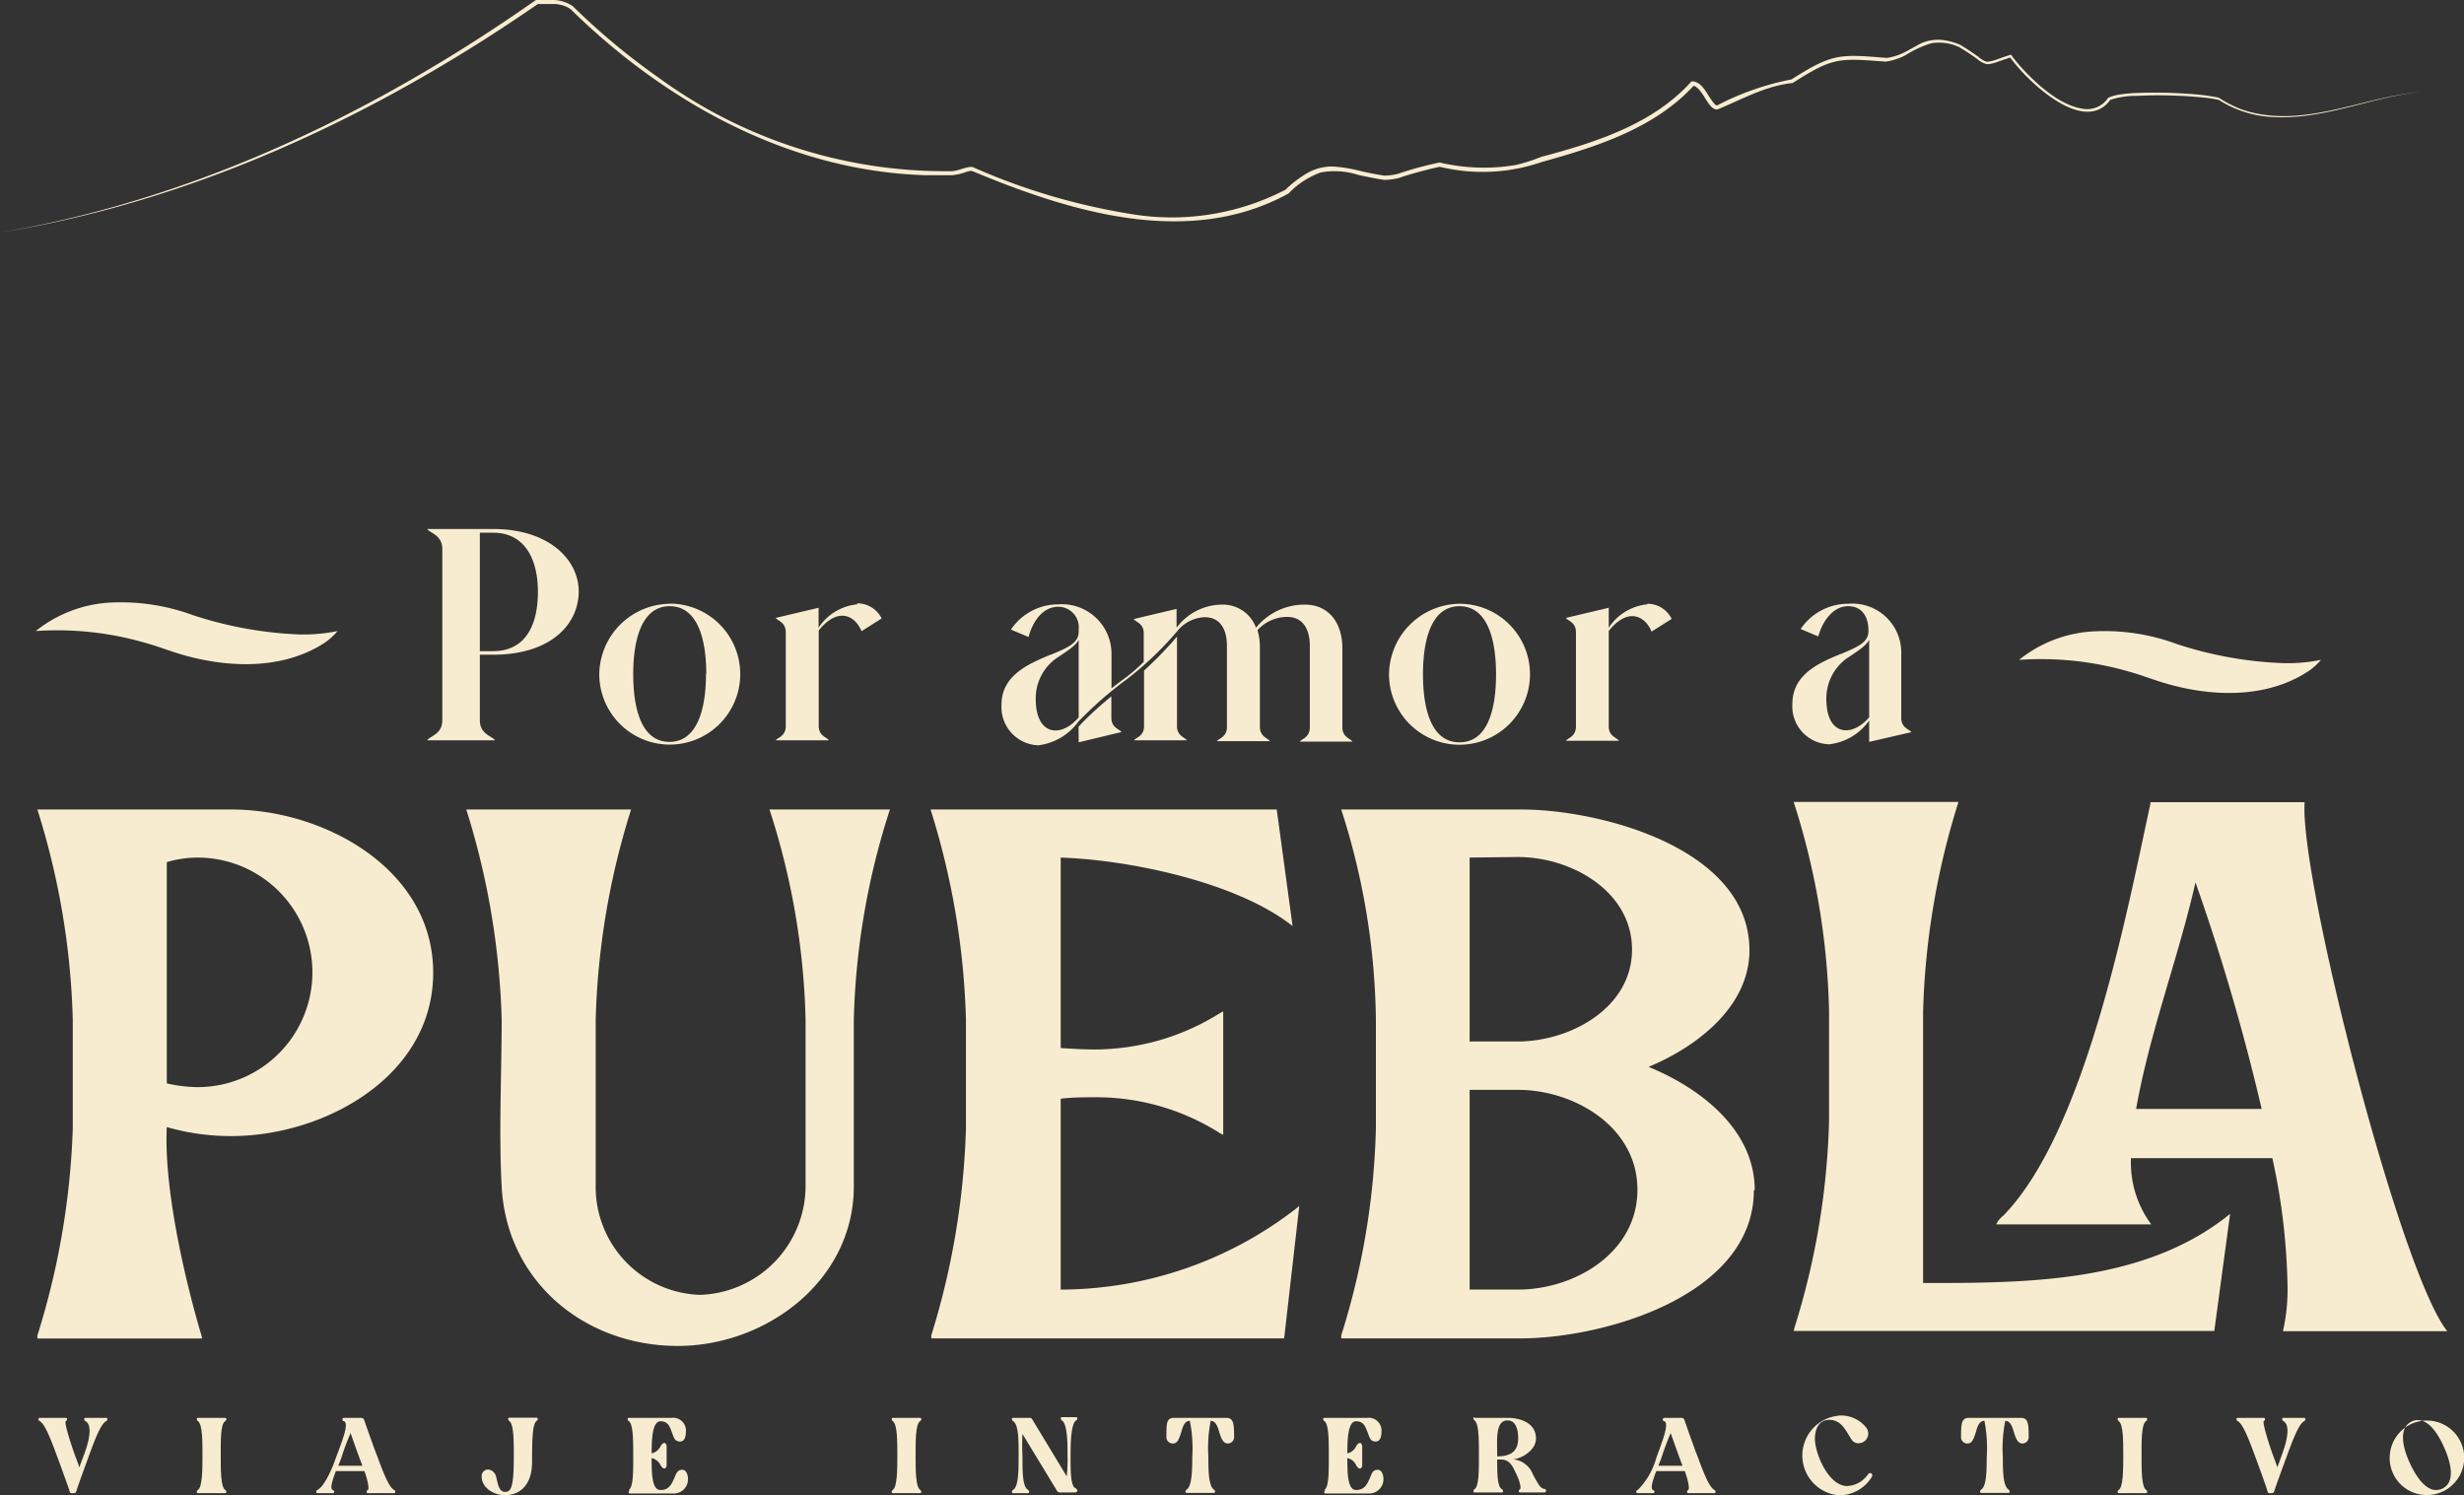
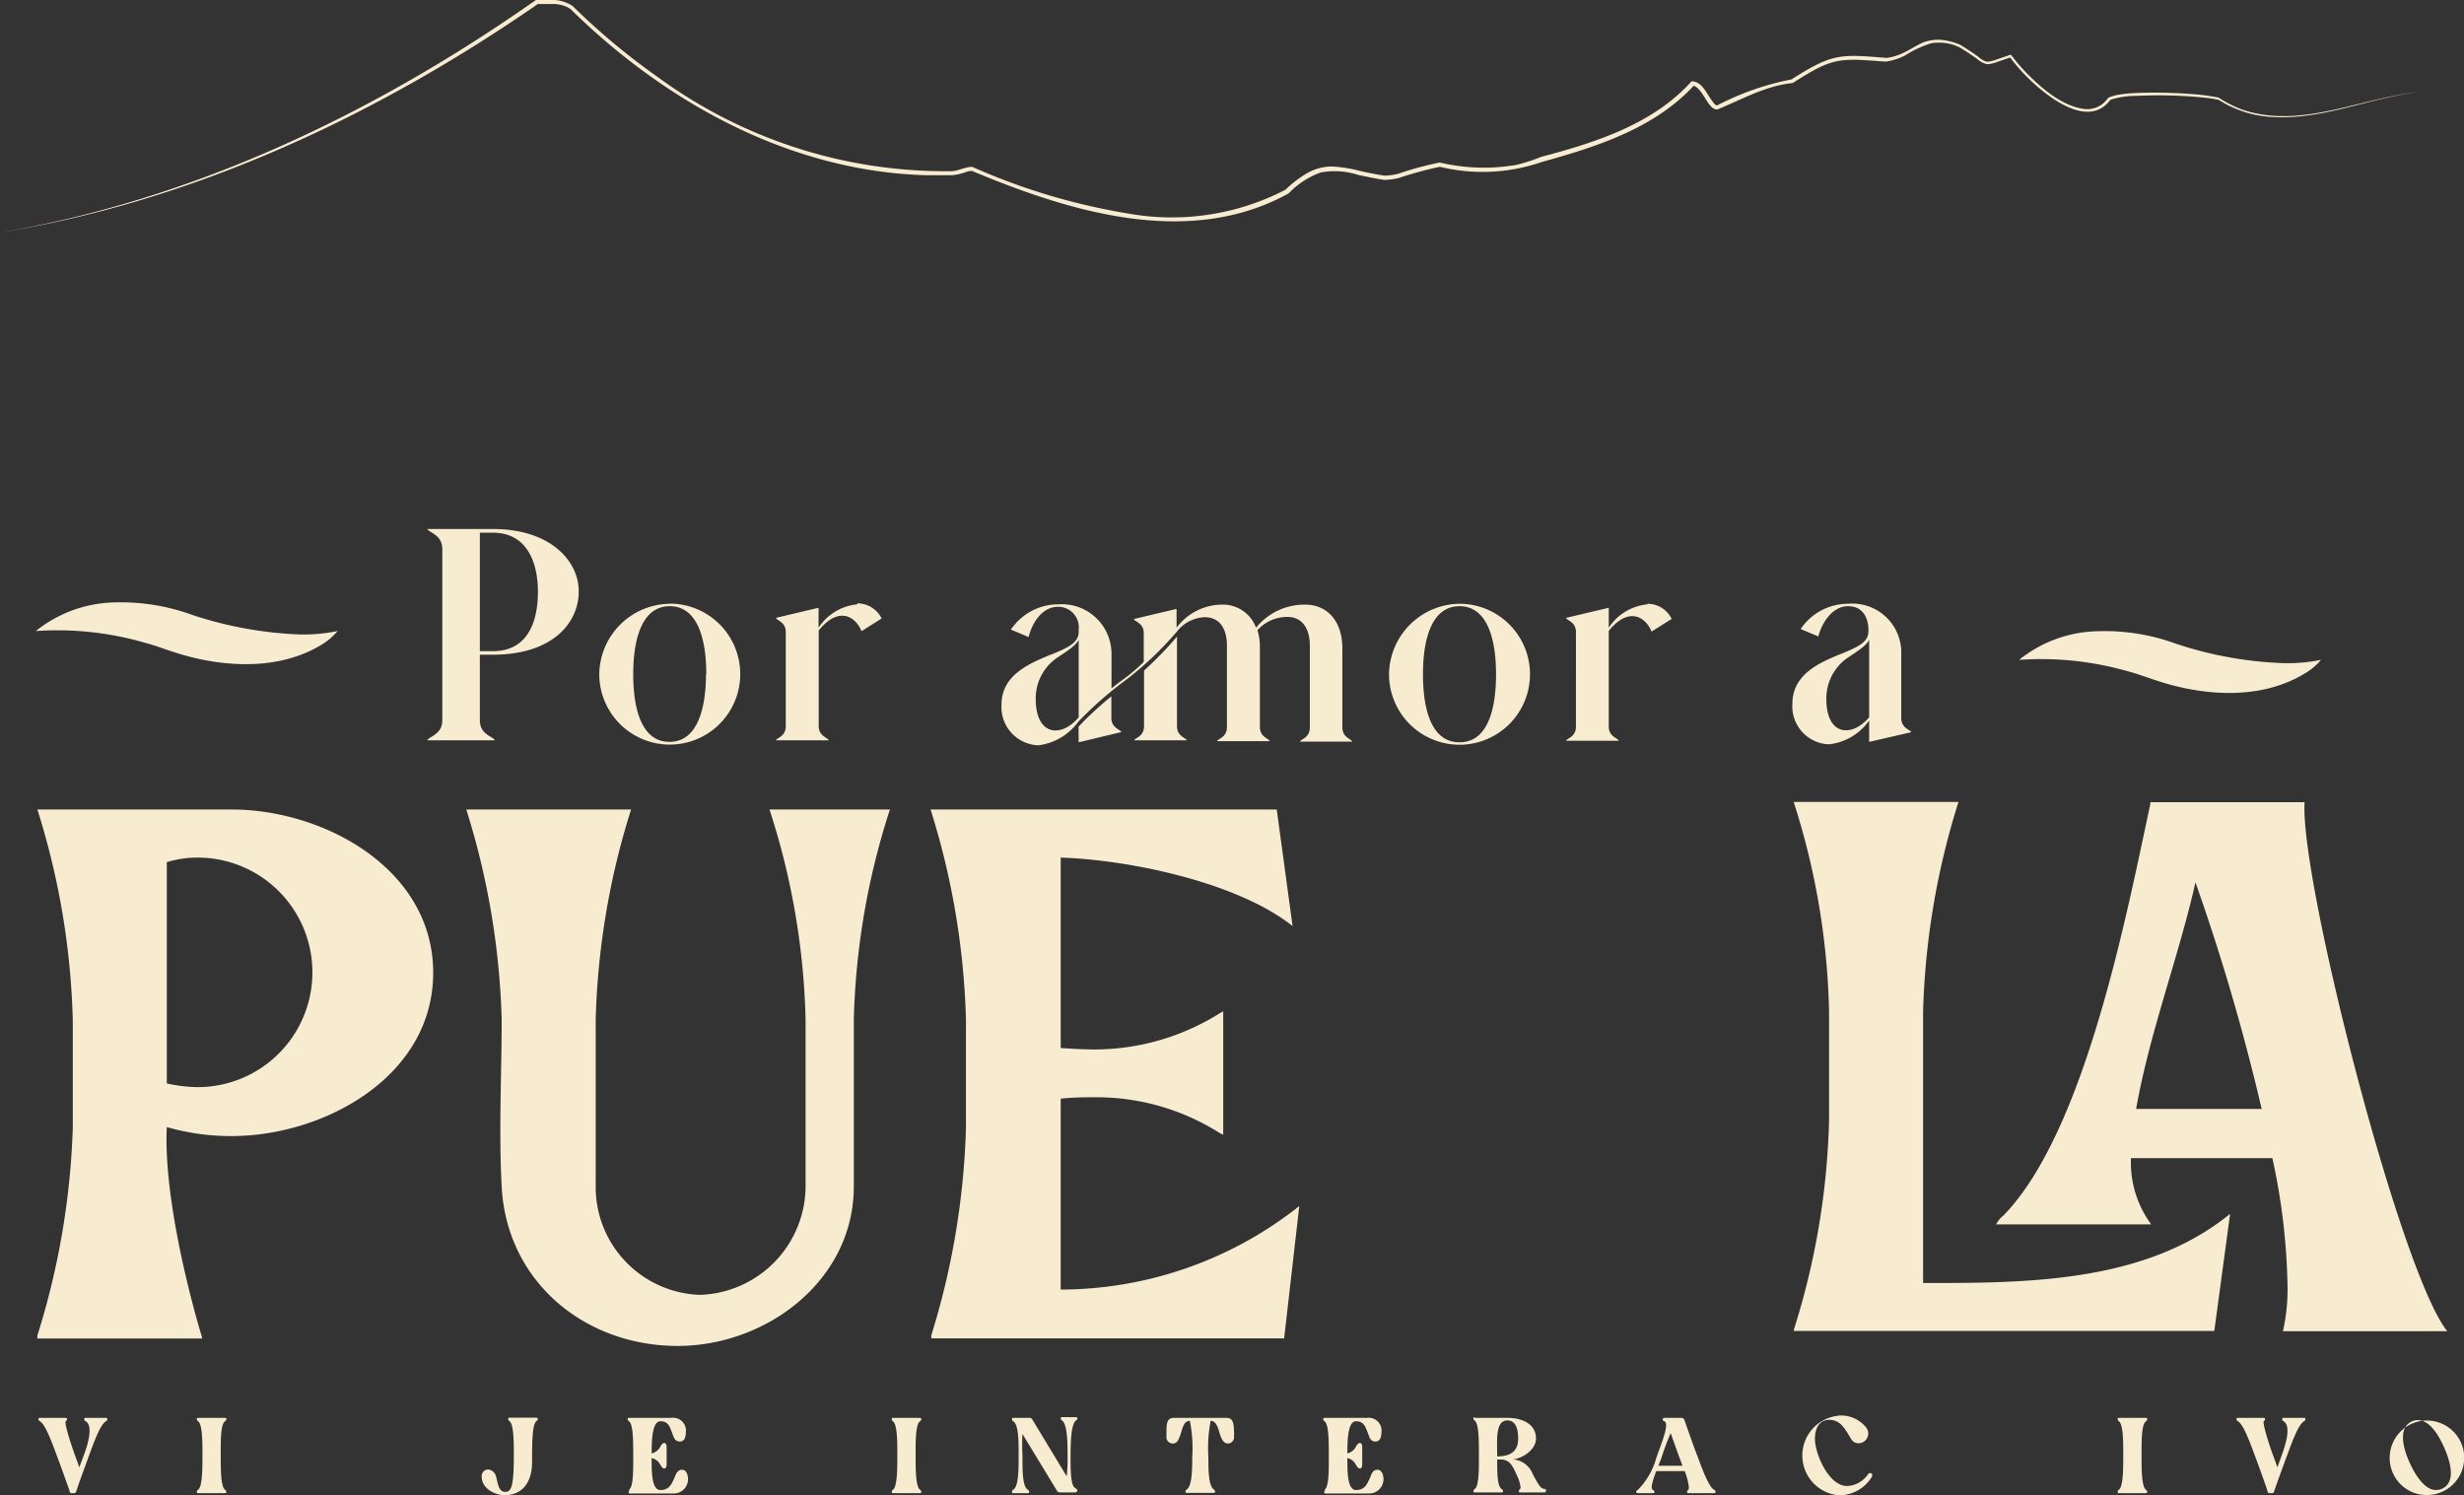
<svg xmlns="http://www.w3.org/2000/svg" viewBox="0 0 172.69 104.81">
  <rect x="0" y="0" width="172.69" height="104.81" fill="#333333" stroke="none" />
  <defs>
    <style>.cls-1{fill:#f8ecd0;}</style>
  </defs>
  <g id="Capa_2" data-name="Capa 2">
    <g id="Capa_1-2" data-name="Capa 1">
      <path class="cls-1" d="M31,50.49v-12c0-1-.88-1.13-1.06-1.41h4.62c4,0,6,2.23,6,4.36,0,2.36-2,4.45-6,4.45h-.93v4.59c0,1,.87,1.11,1.06,1.41H29.94c.18-.3,1.06-.41,1.06-1.41m6.7-9c0-2.17-.84-4.14-3.14-4.14h-.93v8.3h.93c2.28,0,3.14-1.84,3.14-4.16m9.22.83A4.94,4.94,0,1,1,42,47.26a5,5,0,0,1,4.94-4.94m2.56,4.94c0-2.51-.63-4.77-2.56-4.77s-2.56,2.26-2.56,4.77S45,52,46.92,52s2.56-2.25,2.56-4.77m10.6-4.94a1.9,1.9,0,0,1,1.71,1.06l-1.41.89c-.43-1.06-1.62-1.76-3-.05v6.7c0,.7.58.78.71,1H54.37c.13-.2.7-.28.7-1V44.31c0-.71-.57-.78-.7-1l3-.71V44a3.65,3.65,0,0,1,2.71-1.64m13.57,3.53c1.21-.5,1.95-.82,1.95-1.62v-.14a1.44,1.44,0,0,0-1.43-1.6c-1.21,0-1.87,1.26-2.08,2.12l-1.24-.52a4,4,0,0,1,3.32-1.77,3.48,3.48,0,0,1,3.73,3.42v2.47c.35-.28.67-.52,1-.76a11.61,11.61,0,0,0,1.26-1.1v-2c0-.71-.57-.78-.7-1l3-.71v1.32a4,4,0,0,1,3.19-1.62,2.47,2.47,0,0,1,2.38,1.62,4.36,4.36,0,0,1,3.43-1.62c1.58,0,2.62,1.17,2.62,3.07v5.53c0,.7.57.78.7,1H91.1c.13-.2.7-.28.7-1V45.24c0-.86-.31-2-1.59-2a2.82,2.82,0,0,0-2.08.93,4.09,4.09,0,0,1,.17,1.17v5.61c0,.7.57.78.7,1H85.29c.13-.2.7-.28.7-1V45.26c0-1-.37-2-1.57-2a2.61,2.61,0,0,0-1.93,1A23.3,23.3,0,0,1,79,47.59a26.47,26.47,0,0,0-3.43,3,4.07,4.07,0,0,1-2.8,1.65,2.68,2.68,0,0,1-2.58-2.84c0-2.12,2-2.9,3.43-3.51M75.6,50.3V44.85c-.22.41-.71.72-1.58,1.3A3.45,3.45,0,0,0,72.59,49c0,2.56,1.77,2.74,3,1.29m0,.65.2-.22a24.47,24.47,0,0,1,2.1-1.91v1.5c0,.71.58.8.71,1l-3,.72Zm7.59.95H79.48c.13-.2.7-.28.7-1V47a25.68,25.68,0,0,0,2.31-2.38v6.28c0,.7.57.78.7,1m19.1-9.58a4.94,4.94,0,1,1-4.94,4.94,5,5,0,0,1,4.94-4.94m2.56,4.94c0-2.51-.63-4.77-2.56-4.77s-2.56,2.26-2.56,4.77.61,4.77,2.56,4.77,2.56-2.25,2.56-4.77m10.6-4.94a1.89,1.89,0,0,1,1.71,1.06l-1.41.89c-.43-1.06-1.62-1.76-3-.05v6.7c0,.7.58.78.71,1h-3.71c.13-.2.7-.28.7-1V44.31c0-.71-.57-.78-.7-1l3-.71V44a3.65,3.65,0,0,1,2.71-1.64M129,45.85c1.23-.52,1.95-.82,1.95-1.62v-.07c0-.69-.28-1.67-1.43-1.67s-1.87,1.26-2.08,2.12l-1.24-.52a4,4,0,0,1,3.32-1.77,3.43,3.43,0,0,1,3.73,3.53v4.47c0,.71.58.8.71,1L131,52v-1.5a3.94,3.94,0,0,1-2.82,1.67,2.66,2.66,0,0,1-2.56-2.84c0-2.12,2-2.92,3.43-3.51M131,50.3V44.85c-.22.41-.7.72-1.6,1.32A3.47,3.47,0,0,0,128,49c0,2.57,1.77,2.71,3,1.28" />
      <path class="cls-1" d="M2.51,44.23a9.13,9.13,0,0,1,5.35-2,14.66,14.66,0,0,1,5.64.88A27.21,27.21,0,0,0,21,44.47a11.7,11.7,0,0,0,2.66-.24,4.45,4.45,0,0,1-1.09.94c-2.92,1.8-6.7,1.63-9.86.7-1-.3-1.68-.58-2.49-.8a22.07,22.07,0,0,0-7.69-.84" />
      <path class="cls-1" d="M141.51,46.25a9.06,9.06,0,0,1,5.35-2,14.49,14.49,0,0,1,5.64.87A26.84,26.84,0,0,0,160,46.48a11.72,11.72,0,0,0,2.67-.23,4.28,4.28,0,0,1-1.1.93c-2.92,1.81-6.69,1.64-9.86.7-1-.3-1.67-.58-2.48-.8a22.12,22.12,0,0,0-7.69-.83" />
      <path class="cls-1" d="M0,16.3C13.59,14,26.32,7.9,37.56,0l0,0h0c.43,0,.86,0,1.3,0a2.57,2.57,0,0,1,1.28.43,47.63,47.63,0,0,0,6,5A34.07,34.07,0,0,0,66.46,12h.18c.53,0,1-.32,1.51-.3a44.62,44.62,0,0,0,10.94,3.27,17.31,17.31,0,0,0,11-1.67,7.85,7.85,0,0,1,1.45-1.12,3.52,3.52,0,0,1,1.84-.51,9.63,9.63,0,0,1,1.85.29c.6.14,1.19.26,1.79.35a4.39,4.39,0,0,0,.94-.12,24,24,0,0,1,2.94-.8,13.45,13.45,0,0,0,5.36.17A11.85,11.85,0,0,0,108,11c3.77-1,7.78-2.26,10.5-5.24l.05-.06h.07c.7.06,1,.89,1.38,1.38.1.12.18.28.34.31h0a19.28,19.28,0,0,1,5.3-1.84l-.06,0c2.86-1.81,3.34-1.76,6.66-1.49h0a4,4,0,0,0,1.27-.41c.4-.2.79-.45,1.21-.65A3.06,3.06,0,0,1,136,2.79a4.38,4.38,0,0,1,1.38.35c.43.26.86.54,1.27.84a1.6,1.6,0,0,0,.6.35,2.46,2.46,0,0,0,.69-.16c.34-.12.68-.24,1-.34.22.3.46.6.71.88,1.08,1.18,2.69,2.66,4.3,2.91a1.76,1.76,0,0,0,1.8-.76,2.68,2.68,0,0,1,.73-.22,9.91,9.91,0,0,1,1.21-.12,33.46,33.46,0,0,1,3.88.07,15.52,15.52,0,0,1,1.92.25,8.26,8.26,0,0,0,1.62.83c4.13,1.43,8.35-.82,12.47-1.23-3.59.41-7,2.09-10.72,1.73A7.7,7.7,0,0,1,155.5,7h0a9.22,9.22,0,0,0-.94-.15,32.31,32.31,0,0,0-4.82-.13A5.75,5.75,0,0,0,147.9,7c-1.47,2-4.24-.07-5.6-1.38A12.26,12.26,0,0,1,140.86,4l.12,0-.95.32a2.28,2.28,0,0,1-.78.18,1.71,1.71,0,0,1-.71-.39c-.38-.27-.89-.61-1.24-.81a3.34,3.34,0,0,0-1.94-.27,7.4,7.4,0,0,0-1.83.85,4.31,4.31,0,0,1-1.37.44c-3.31-.25-3.69-.31-6.52,1.5-1.89.19-3.54,1.14-5.27,1.85a.52.52,0,0,1-.41-.17c-.43-.39-.77-1.44-1.36-1.51l.12,0c-2.75,3-6.82,4.3-10.65,5.36a12.7,12.7,0,0,1-7.16.34,26.88,26.88,0,0,0-2.89.79,4.57,4.57,0,0,1-1,.13c-.61-.09-1.22-.22-1.83-.35a5.36,5.36,0,0,0-2.63-.17,5.86,5.86,0,0,0-2.25,1.47c-7,3.86-15.33,1.29-22.19-1.58l.05,0a1.33,1.33,0,0,0-.42.06,4,4,0,0,1-1,.24h-1.9C55.34,12,46.63,7.16,40,.65l0,0A1.71,1.71,0,0,0,39.51.4a3,3,0,0,0-.6-.12c-.42,0-.85,0-1.28,0l.07,0C26.42,8.08,13.63,14.1,0,16.3" />
      <path class="cls-1" d="M2.78,99.38H4.61c.12,0,.12.17,0,.23s.28,1.39.65,2.41c.09.24.22.58.3.83.14-.38.26-.72.31-.83.37-1,.64-2.12.12-2.41-.12-.06-.12-.23,0-.23H7.44c.11,0,.12.17,0,.23-.38.19-.83,1.39-1.2,2.41-.19.53-.74,2-.9,2.53a.16.16,0,0,1-.15.11H5.05c-.11,0-.14,0-.19-.2-.11-.34-.66-1.86-.88-2.44-.37-1-.82-2.22-1.2-2.41-.12-.06-.11-.23,0-.23" />
      <path class="cls-1" d="M13.87,104.43c.31-.18.32-1.39.32-2.41s0-2.2-.32-2.41c-.1-.06-.11-.23,0-.23h1.91c.12,0,.11.17,0,.23-.33.2-.31,1.39-.31,2.41s0,2.2.31,2.41c.1.06.12.23,0,.23H13.87c-.11,0-.1-.17,0-.23" />
-       <path class="cls-1" d="M22.25,104.43c.46-.22,1-1.39,1.3-2.27.49-1.31.92-2.41.55-2.55-.15,0-.12-.23,0-.23h1.21a.23.23,0,0,1,.22.17c.19.55.7,2,.89,2.47.37,1,.82,2.23,1.2,2.41.12.06.11.23,0,.23H25.78c-.11,0-.11-.17,0-.23s0-.65-.24-1.32h-2c-.24.64-.43,1.22-.23,1.32s.11.23,0,.23H22.25c-.11,0-.12-.17,0-.23m1.46-1.69H25.4c-.29-.76-.56-1.53-.83-2.29a17.93,17.93,0,0,0-.64,1.71c-.06.18-.14.37-.22.58" />
      <path class="cls-1" d="M34.21,103a.64.64,0,0,1,.56.51c.13.48.18,1.06.63,1.06s.61-.4.61-2.56c0-1,0-2.2-.32-2.41-.09-.06-.11-.23,0-.23h1.92c.11,0,.1.17,0,.23-.3.18-.32,1.39-.32,2.88s-.74,2.31-1.9,2.32c-.8,0-1.63-.53-1.63-1.29a.46.46,0,0,1,.45-.51" />
      <path class="cls-1" d="M44.07,104.43c.33-.19.31-1.39.31-2.41s0-2.21-.31-2.41c-.1-.06-.12-.23,0-.23h3a.9.9,0,0,1,1,1c0,.25-.06.66-.41.66s-.43-.26-.52-.51c-.18-.48-.28-.91-.85-.91s-.62,1.26-.62,2.25a.9.9,0,0,0,.6-.45c.1-.2.21-.28.29-.28s.16.09.16.28v1.23c0,.19-.07.28-.16.28s-.19-.09-.29-.28a.9.9,0,0,0-.6-.45c0,1,0,2.24.62,2.24s.79-.43,1-.91c.1-.25.2-.51.52-.51s.41.41.41.66a1,1,0,0,1-1.08,1h-3c-.12,0-.1-.17,0-.23" />
      <path class="cls-1" d="M62.57,104.43c.31-.18.32-1.39.32-2.41s0-2.2-.32-2.41c-.09-.06-.11-.23,0-.23h1.92c.11,0,.1.17,0,.23-.33.2-.32,1.39-.32,2.41s0,2.2.32,2.41c.1.06.11.23,0,.23H62.57c-.11,0-.09-.17,0-.23" />
      <path class="cls-1" d="M71,104.43c.38-.22.39-1.29.39-2.4s0-2.19-.39-2.42c-.1-.06-.11-.23,0-.23h1.17a.19.19,0,0,1,.17.1l2.42,4a10.47,10.47,0,0,0,.06-1.37c0-.88,0-2.32-.4-2.55-.09-.06-.11-.23,0-.23h1c.12,0,.11.17,0,.23-.37.23-.39,1.67-.39,2.55s0,2,.31,2.18.11.32,0,.32H74.26a.22.22,0,0,1-.17-.1l-2.43-4a14.36,14.36,0,0,0,0,1.52c0,1.11,0,2.18.39,2.4.1.06.12.23,0,.23H71c-.11,0-.1-.17,0-.23" />
      <path class="cls-1" d="M82.31,99.38h3.62c.51,0,.56.36.56,1.3a.45.45,0,0,1-.42.5c-.3,0-.43-.26-.55-.59s-.22-1-.67-1a10,10,0,0,0-.16,2.55c0,.88,0,2,.39,2.27.1.06.11.23,0,.23H83.16c-.11,0-.09-.17,0-.23.38-.22.4-1.39.4-2.27a9.82,9.82,0,0,0-.17-2.55c-.45,0-.52.58-.67,1s-.25.59-.55.59a.45.45,0,0,1-.42-.5c0-.94,0-1.3.56-1.3" />
      <path class="cls-1" d="M92.82,104.43c.33-.19.31-1.39.31-2.41s0-2.21-.31-2.41c-.1-.06-.12-.23,0-.23h3a.9.9,0,0,1,1,1c0,.25-.06.66-.41.66s-.42-.26-.51-.51c-.19-.48-.29-.91-.86-.91s-.61,1.26-.61,2.25a.88.88,0,0,0,.59-.45c.1-.2.21-.28.29-.28s.16.09.16.28v1.23c0,.19-.06.28-.16.28s-.19-.09-.29-.28a.88.88,0,0,0-.59-.45c0,1,0,2.24.61,2.24s.79-.43,1-.91c.09-.25.19-.51.51-.51s.41.41.41.66a1,1,0,0,1-1.07,1h-3c-.12,0-.1-.17,0-.23" />
      <path class="cls-1" d="M103.34,99.38h2.31c.93,0,2,.37,2,1.45,0,.87-1.12,1.46-1.67,1.46h-.24a1.64,1.64,0,0,1,1.7,1.07c.37.67.53,1,.82,1a.13.13,0,0,1,0,.25h-1.73c-.11,0-.11-.16,0-.23s-.07-.67-.18-.89c-.3-.63-.47-1.19-1.18-1.19h-.24c0,.93,0,1.9.33,2.08.11.07.11.23,0,.23h-1.92c-.11,0-.09-.17,0-.23.32-.18.31-1.39.31-2.41s0-2.21-.31-2.41c-.09-.06-.11-.23,0-.23m1.59,2.64v.11c1,0,1.47-.4,1.47-1.25s-.27-1.27-.75-1.27c-.86,0-.72,1.39-.72,2.41" />
      <path class="cls-1" d="M114.79,104.43a5.15,5.15,0,0,0,1.3-2.27c.48-1.31.91-2.41.54-2.55-.14,0-.11-.23,0-.23h1.22a.23.23,0,0,1,.21.17c.19.55.7,2,.89,2.47.37,1,.82,2.23,1.2,2.41.12.06.11.23,0,.23h-1.83c-.11,0-.11-.17,0-.23s0-.65-.24-1.32h-2c-.24.64-.43,1.22-.24,1.32s.12.23,0,.23h-1.07c-.12,0-.13-.17,0-.23m1.46-1.69h1.69c-.29-.76-.56-1.53-.83-2.29a17.93,17.93,0,0,0-.64,1.71c-.06.18-.15.37-.22.58" />
      <path class="cls-1" d="M128.79,99.23a2.24,2.24,0,0,1,2,.83.68.68,0,0,1-.55,1.1.56.56,0,0,1-.48-.27c-.4-.61-.7-1.37-1.56-1.37-.66,0-1,.54-1,1.34,0,1,.94,3.3,2.26,3.3a1.87,1.87,0,0,0,1.45-.81.21.21,0,0,1,.16-.1c.11,0,.2.11.11.28a2.69,2.69,0,0,1-2.3,1.28,2.8,2.8,0,0,1,0-5.58" />
-       <path class="cls-1" d="M138,99.38h3.62c.51,0,.56.36.56,1.3a.45.45,0,0,1-.42.5c-.3,0-.43-.26-.55-.59s-.22-1-.67-1a9.82,9.82,0,0,0-.17,2.55c0,.88,0,2,.4,2.27.1.06.11.23,0,.23h-1.92c-.11,0-.09-.17,0-.23.38-.22.39-1.39.39-2.27a10,10,0,0,0-.16-2.55c-.45,0-.52.58-.67,1s-.25.59-.55.59a.45.45,0,0,1-.42-.5c0-.94.05-1.3.56-1.3" />
      <path class="cls-1" d="M148.49,104.43c.31-.18.32-1.39.32-2.41s0-2.2-.32-2.41c-.09-.06-.11-.23,0-.23h1.92c.11,0,.1.17,0,.23-.33.2-.32,1.39-.32,2.41s0,2.2.32,2.41c.1.06.11.23,0,.23h-1.92c-.11,0-.09-.17,0-.23" />
      <path class="cls-1" d="M156.83,99.38h1.83c.11,0,.11.17,0,.23s.28,1.39.65,2.41c.09.24.22.58.3.83l.3-.83c.37-1,.64-2.12.12-2.41-.11-.06-.11-.23,0-.23h1.46c.11,0,.12.17,0,.23-.38.19-.83,1.39-1.2,2.41-.2.53-.74,2-.91,2.53a.16.16,0,0,1-.15.11h-.13c-.12,0-.15,0-.2-.2-.1-.34-.65-1.86-.87-2.44-.37-1-.82-2.22-1.2-2.41-.12-.06-.11-.23,0-.23" />
      <path class="cls-1" d="M167.49,102a2.61,2.61,0,1,1,2.6,2.79,2.59,2.59,0,0,1-2.6-2.79m1.4.54c.39.86,1.05,1.9,1.84,1.9a1.1,1.1,0,0,0,.42-.09c1-.46.59-1.9.15-2.89s-1.06-1.92-1.86-1.92a1,1,0,0,0-.4.09c-1,.46-.61,1.92-.15,2.91" />
      <path class="cls-1" d="M30.36,68.18c0,7.28-7.65,11.45-14.13,11.45A16.27,16.27,0,0,1,11.69,79c-.21,4.22,1.21,10.5,2.43,14.61l.05.21H2.62l0-.21A54.16,54.16,0,0,0,5.1,79.1V71.45A53.4,53.4,0,0,0,2.62,56.74H16.23c6.48,0,14.13,4.17,14.13,11.44M11.69,75.94a10.21,10.21,0,0,0,2.16.26,8,8,0,1,0,0-16.09,7.43,7.43,0,0,0-2.16.32Z" />
      <path class="cls-1" d="M62.37,56.74a51.72,51.72,0,0,0-2.53,14.71V83.16c0,6.59-6.12,11.18-12.34,11.18-6.54,0-12-4.53-12.34-11.18-.21-3.85,0-7.86,0-11.71a53.79,53.79,0,0,0-2.48-14.71H44.23a53.4,53.4,0,0,0-2.48,14.71V83.06a7.56,7.56,0,0,0,7.33,7.7,7.65,7.65,0,0,0,7.38-7.7V71.45a51.37,51.37,0,0,0-2.53-14.71Z" />
      <path class="cls-1" d="M90.8,84.74l.26-.21L90,93.81H65.27l0-.21a54.16,54.16,0,0,0,2.43-14.5V71.45a53.79,53.79,0,0,0-2.48-14.71H89.48l1.11,8.17c-3.85-3.06-11.4-4.64-16.25-4.8V73.46c.79.05,1.59.1,2.38.1A16.55,16.55,0,0,0,85.52,71l.21-.11v8.65l-.21-.1a16.14,16.14,0,0,0-8.65-2.53c-.84,0-1.68,0-2.53.1V90.39A27,27,0,0,0,90.8,84.74" />
-       <path class="cls-1" d="M122.92,83.42c0,7.39-10.5,10.39-16.35,10.39H94L94,93.6a52.25,52.25,0,0,0,2.43-14.5V71.45A49.65,49.65,0,0,0,94,56.74h12.61c5.59,0,16,2.74,16,9.86,0,4-3.75,6.8-7.07,8.18,3.59,1.47,7.44,4.37,7.44,8.64M103,60.11V73h3.38c3.64,0,8-2.33,8-6.44s-4.27-6.49-8-6.49Zm3.38,30.28c4,0,8.38-2.59,8.38-7s-4.43-7-8.38-7H103V90.39Z" />
      <path class="cls-1" d="M156.3,85.06l-1.11,8.23H125.71l.05-.21a52.67,52.67,0,0,0,2.43-14.56V70.87a51.32,51.32,0,0,0-2.48-14.66h11.55a53.54,53.54,0,0,0-2.48,14.72v19c7.28,0,15.56,0,21.52-4.85m15.29,8.23H160a13.2,13.2,0,0,0,.32-3.27,44.87,44.87,0,0,0-1.06-8.86h-9.91a7.28,7.28,0,0,0,1.42,4.64H139.9a1.83,1.83,0,0,1,.52-.63c5.75-5.91,8.65-21.26,10.29-28.85l0-.11h10.81c-.37,5.28,6.7,33,10,37.08M153.87,61.85c-1.21,5.33-3.21,10.5-4.16,15.88h8.8a149.39,149.39,0,0,0-4.64-15.88" />
    </g>
  </g>
</svg>